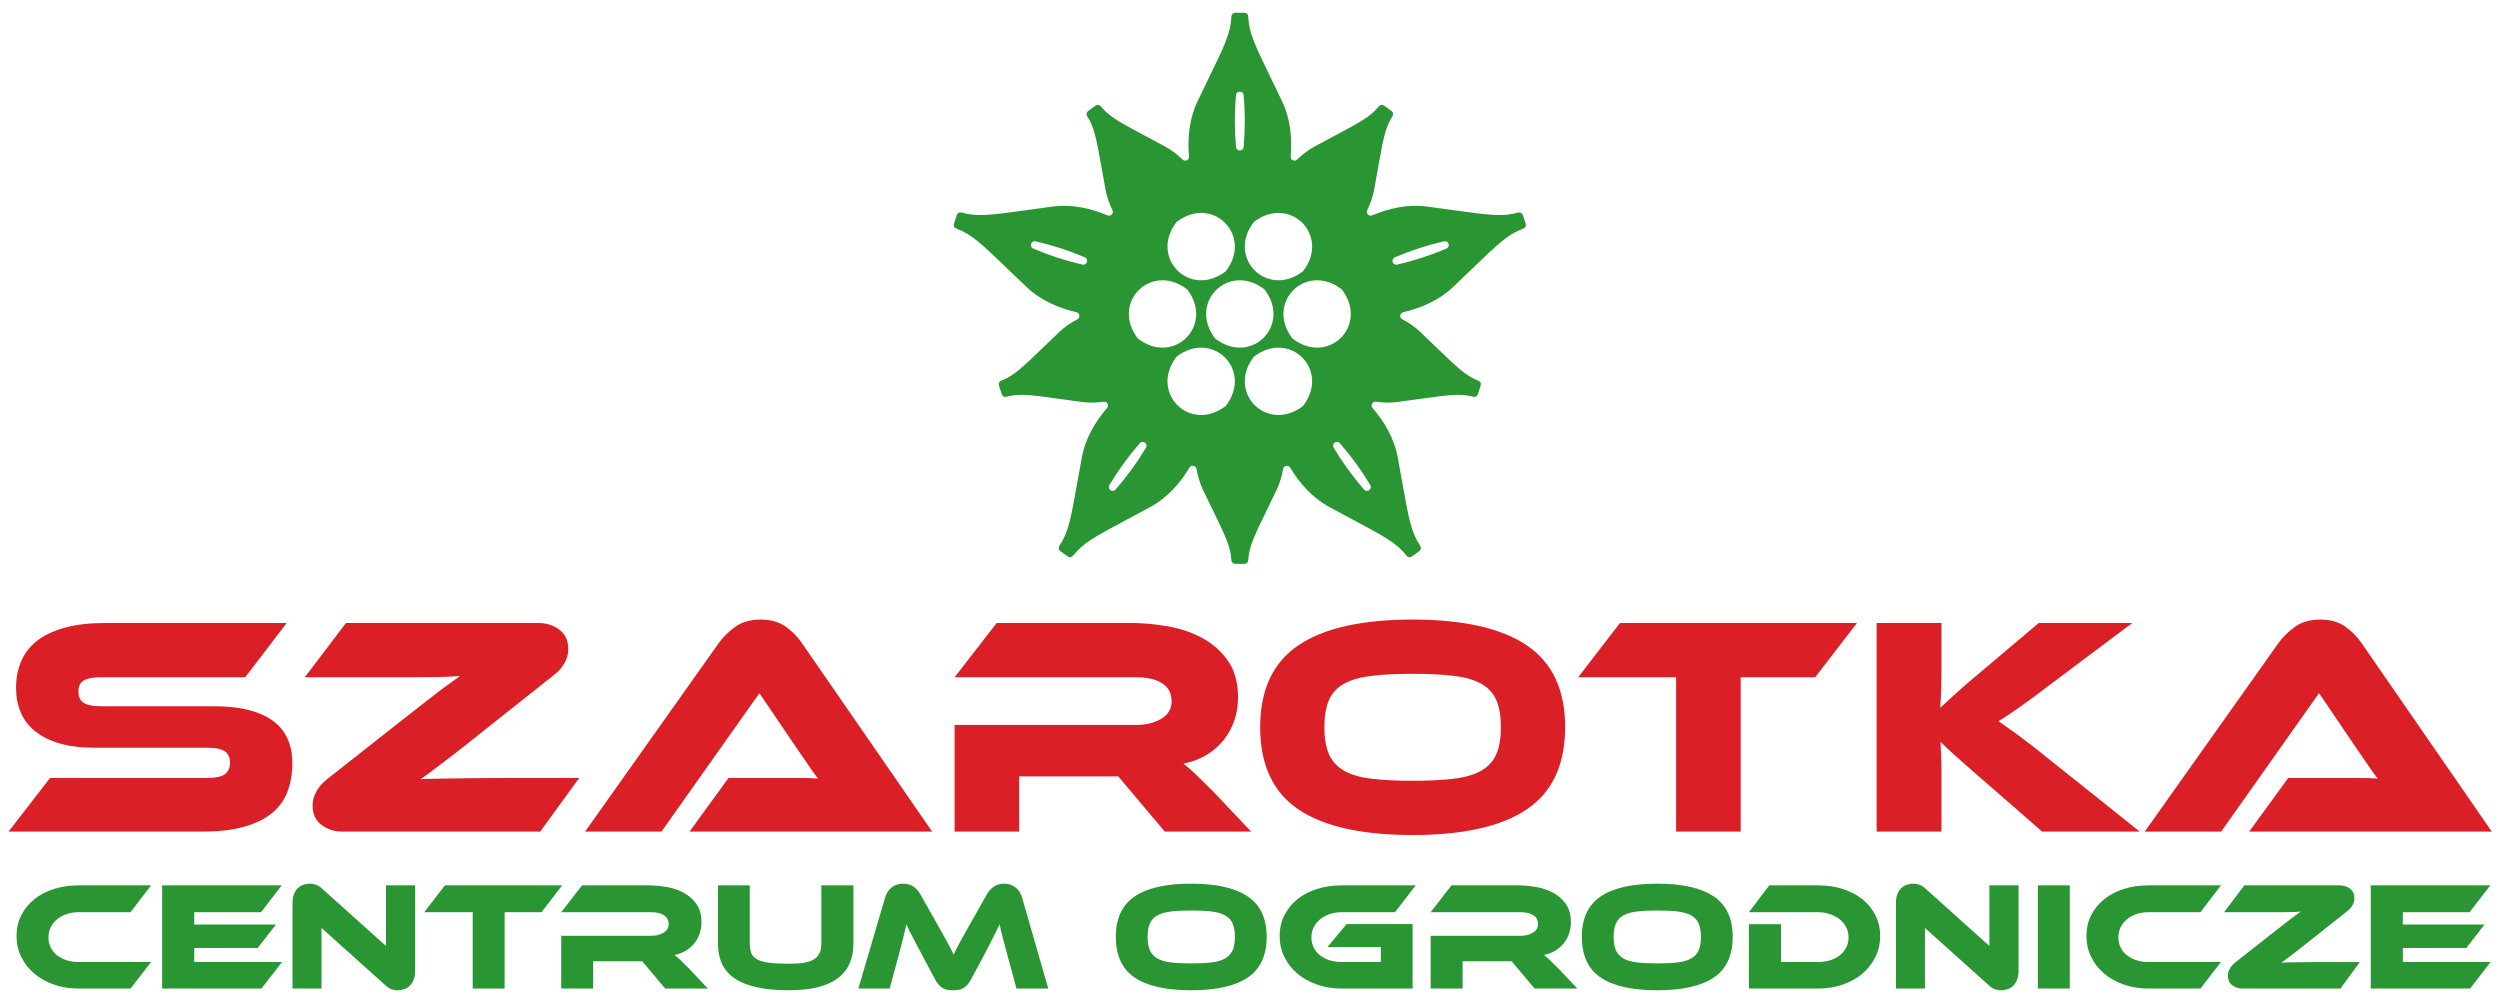
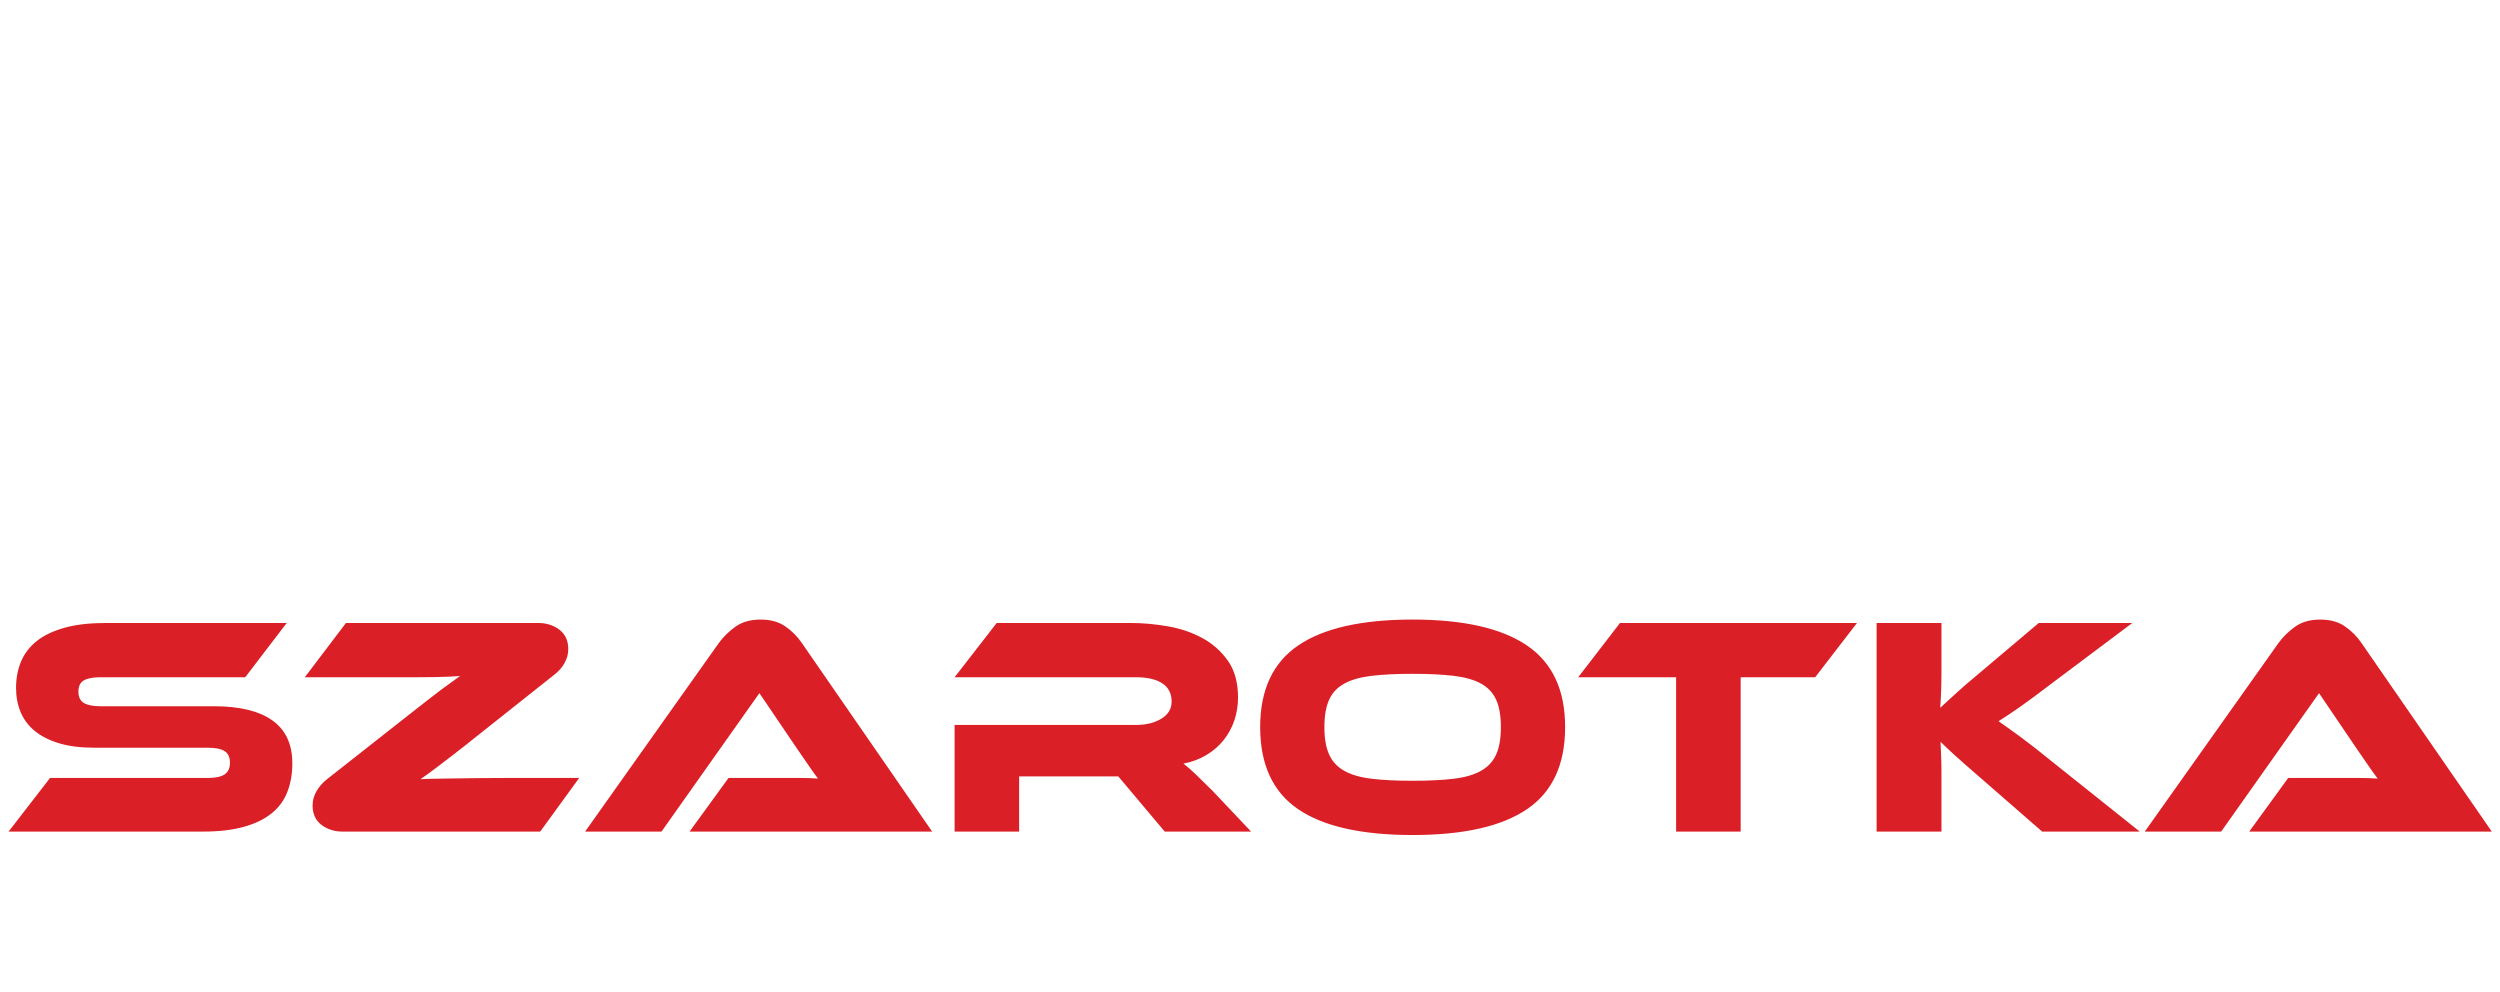
<svg xmlns="http://www.w3.org/2000/svg" xmlns:ns1="http://sodipodi.sourceforge.net/DTD/sodipodi-0.dtd" xmlns:ns2="http://www.inkscape.org/namespaces/inkscape" version="1.1" id="svg2" xml:space="preserve" width="238.667" height="94.667" viewBox="0 0 238.667 94.667" ns1:docname="Szarotka_Logo_RozszerzonePion.eps">
  <defs id="defs6" />
  <ns1:namedview pagecolor="#ffffff" bordercolor="#666666" borderopacity="1" objecttolerance="10" gridtolerance="10" guidetolerance="10" ns2:pageopacity="0" ns2:pageshadow="2" ns2:window-width="640" ns2:window-height="480" id="namedview4" />
  <g id="g10" ns2:groupmode="layer" ns2:label="ink_ext_XXXXXX" transform="matrix(1.333,0,0,-1.333,0,94.667)">
    <g id="g12" transform="scale(0.1)">
      <path d="m 153.301,204.379 c 18.312,0 32.23,-3.387 41.762,-10.156 9.527,-6.778 14.289,-17.012 14.289,-30.707 0,-7.594 -1.192,-14.442 -3.575,-20.547 -2.379,-6.102 -6.175,-11.239 -11.386,-15.406 -5.211,-4.168 -11.871,-7.372 -19.985,-9.602 -8.117,-2.234 -17.832,-3.352 -29.144,-3.352 H 6.141 L 35.84,153.02 H 148.832 c 5.512,0 9.531,0.855 12.063,2.566 2.527,1.715 3.796,4.504 3.796,8.375 0,3.871 -1.269,6.625 -3.796,8.262 -2.532,1.64 -6.551,2.457 -12.063,2.457 H 67.551 c -9.68,0 -18.016,1.043 -25.012,3.125 -6.996,2.086 -12.805,4.988 -17.418,8.711 -4.613,3.722 -8.039,8.226 -10.273,13.511 -2.234,5.282 -3.352,11.129 -3.352,17.528 0,7 1.23,13.363 3.688,19.093 2.457,5.735 6.254,10.61 11.391,14.629 5.137,4.02 11.758,7.145 19.871,9.375 8.117,2.235 17.828,3.352 29.145,3.352 H 205.332 L 175.633,225.148 H 72.019 c -5.363,0 -9.344,-0.746 -11.949,-2.234 -2.606,-1.488 -3.91,-4.168 -3.91,-8.039 0,-3.871 1.305,-6.586 3.91,-8.152 2.606,-1.559 6.586,-2.344 11.949,-2.344 z m 233.582,-89.77 H 245.305 c -5.805,0 -10.832,1.602 -15.075,4.801 -4.242,3.203 -6.363,7.852 -6.363,13.957 0,3.422 0.891,6.738 2.68,9.938 1.789,3.199 4.242,6.066 7.367,8.597 l 54.488,42.875 c 6.254,4.914 11.614,9.118 16.078,12.618 4.469,3.5 8.336,6.476 11.614,8.933 3.273,2.453 5.992,4.426 8.152,5.914 2.16,1.492 3.906,2.758 5.25,3.801 -2.09,-0.152 -4.508,-0.297 -7.262,-0.449 -2.754,-0.149 -6.175,-0.262 -10.273,-0.332 -4.094,-0.074 -8.895,-0.114 -14.402,-0.114 -5.508,0 -11.985,0 -19.43,0 h -59.844 l 29.477,38.856 h 137.781 c 5.805,0 10.832,-1.598 15.074,-4.801 4.242,-3.203 6.363,-7.851 6.363,-13.957 0,-3.422 -0.89,-6.738 -2.679,-9.937 -1.785,-3.2 -4.242,-5.993 -7.367,-8.375 l -55.161,-43.77 c -6.101,-4.91 -11.386,-9.082 -15.855,-12.504 -4.465,-3.422 -8.297,-6.363 -11.5,-8.82 -3.199,-2.457 -5.84,-4.43 -7.926,-5.918 -2.086,-1.488 -3.871,-2.754 -5.359,-3.797 1.785,0.148 4.801,0.262 9.043,0.336 4.242,0.074 9.121,0.148 14.629,0.223 5.508,0.074 11.386,0.148 17.64,0.226 6.254,0.07 12.282,0.11 18.09,0.11 h 54.262 z m 106.969,0 27.91,38.411 h 37.515 c 4.465,0 9.121,0 13.957,0 4.84,0 9.047,-0.153 12.618,-0.45 -2.082,2.684 -4.5,6.071 -7.258,10.164 -2.75,4.094 -5.399,7.926 -7.926,11.5 l -26.797,39.528 -70.121,-99.153 h -54.711 l 95.801,135.102 c 3.129,4.316 7.07,8.191 11.836,11.613 4.765,3.426 10.793,5.137 18.086,5.137 7,0 12.843,-1.602 17.531,-4.801 4.691,-3.199 8.672,-7.183 11.949,-11.949 l 93.344,-135.102 z m 402.179,0 h -61.855 l -33.278,39.528 h -71.011 v -39.528 h -46.223 v 76.371 h 129.965 c 7.144,0 13.176,1.493 18.09,4.469 4.91,2.977 7.367,7.071 7.367,12.281 0,5.805 -2.234,10.161 -6.699,13.063 -4.465,2.906 -10.719,4.355 -18.758,4.355 H 683.664 l 30.145,38.856 h 96.023 c 8.484,0 17.27,-0.781 26.352,-2.344 9.082,-1.562 17.343,-4.355 24.785,-8.375 7.445,-4.019 13.586,-9.453 18.426,-16.301 4.835,-6.847 7.257,-15.632 7.257,-26.351 0,-5.805 -0.894,-11.313 -2.679,-16.528 -1.789,-5.207 -4.356,-9.898 -7.707,-14.066 -3.348,-4.168 -7.442,-7.703 -12.278,-10.609 -4.84,-2.903 -10.312,-4.95 -16.418,-6.137 2.532,-1.938 5.36,-4.391 8.489,-7.371 3.125,-2.977 7.293,-7.074 12.507,-12.281 z m 115.679,151.852 c 36.32,0 63.6,-6.18 81.84,-18.535 18.24,-12.356 27.36,-31.86 27.36,-58.508 0,-26.797 -9.09,-46.375 -27.25,-58.73 -18.16,-12.356 -45.48,-18.536 -81.95,-18.536 -36.628,0 -63.983,6.18 -82.073,18.536 -18.086,12.355 -27.129,31.933 -27.129,58.73 0,26.648 9.078,46.152 27.242,58.508 18.16,12.355 45.48,18.535 81.96,18.535 z m 0,-115.453 c 11.61,0 21.43,0.484 29.47,1.453 8.04,0.965 14.55,2.867 19.54,5.695 4.99,2.828 8.6,6.735 10.83,11.723 2.24,4.988 3.35,11.5 3.35,19.539 0,8.039 -1.11,14.555 -3.35,19.539 -2.23,4.988 -5.84,8.859 -10.83,11.613 -4.99,2.754 -11.5,4.618 -19.54,5.582 -8.04,0.969 -17.86,1.453 -29.47,1.453 -11.62,0 -21.444,-0.484 -29.483,-1.453 -8.039,-0.964 -14.551,-2.828 -19.539,-5.582 -4.989,-2.754 -8.598,-6.625 -10.829,-11.613 -2.234,-4.984 -3.351,-11.5 -3.351,-19.539 0,-8.039 1.117,-14.551 3.351,-19.539 2.231,-4.988 5.84,-8.895 10.829,-11.723 4.988,-2.828 11.5,-4.73 19.539,-5.695 8.039,-0.969 17.863,-1.453 29.483,-1.453 z M 1329.92,264.004 1300,225.148 h -53.37 V 114.609 h -46.23 v 110.539 h -70.12 l 29.92,38.856 z m 202.54,-149.395 h -69.89 l -45.11,39.301 c -7.75,6.699 -13.66,11.914 -17.76,15.637 -4.09,3.719 -7.4,6.848 -9.93,9.375 0.14,-3.426 0.3,-6.957 0.44,-10.606 0.15,-3.648 0.23,-7.257 0.23,-10.828 v -42.879 h -46.45 v 149.395 h 46.45 v -34.613 c 0,-4.618 -0.08,-9.157 -0.23,-13.621 -0.14,-4.469 -0.37,-8.633 -0.67,-12.508 2.98,2.683 6.59,5.992 10.84,9.941 4.24,3.945 9.78,8.742 16.63,14.402 l 43.1,36.399 h 67 l -57.18,-42.875 c -4.91,-3.723 -9.26,-6.996 -13.06,-9.828 -3.79,-2.828 -7.18,-5.281 -10.16,-7.367 -2.98,-2.086 -5.69,-3.946 -8.15,-5.582 -2.46,-1.641 -4.88,-3.204 -7.26,-4.688 4.32,-2.98 9.53,-6.703 15.63,-11.168 6.11,-4.469 14,-10.644 23.68,-18.535 z m 78.38,0 27.92,38.411 h 37.51 c 4.47,0 9.12,0 13.96,0 4.84,0 9.04,-0.153 12.62,-0.45 -2.09,2.684 -4.51,6.071 -7.26,10.164 -2.75,4.094 -5.4,7.926 -7.93,11.5 l -26.8,39.528 -70.11,-99.153 h -54.71 l 95.8,135.102 c 3.12,4.316 7.07,8.191 11.83,11.613 4.76,3.426 10.79,5.137 18.09,5.137 7,0 12.84,-1.602 17.53,-4.801 4.69,-3.199 8.67,-7.183 11.94,-11.949 l 93.35,-135.102 h -173.74" style="fill:#da1f26;fill-opacity:1;fill-rule:nonzero;stroke:none" id="path14" />
-       <path d="M 108.18,21.195 93.484,2.191 H 56.363 c -6.406,0 -12.336,0.961 -17.785,2.875 -5.453,1.914 -10.145,4.547 -14.086,7.898 -3.941,3.352 -7.035,7.328 -9.281,11.93 -2.246,4.606 -3.371,9.598 -3.371,14.973 0,5.375 1.125,10.293 3.371,14.75 2.246,4.457 5.34,8.285 9.281,11.488 3.941,3.203 8.633,5.672 14.086,7.402 5.449,1.73 11.379,2.598 17.785,2.598 H 108.18 L 93.484,56.883 H 56.363 c -3.09,0 -5.965,-0.441 -8.617,-1.328 -2.652,-0.883 -4.934,-2.117 -6.852,-3.703 -1.91,-1.578 -3.422,-3.477 -4.527,-5.688 -1.105,-2.207 -1.656,-4.641 -1.656,-7.289 0,-2.656 0.531,-5.066 1.602,-7.238 1.07,-2.176 2.578,-4.035 4.531,-5.578 1.949,-1.547 4.25,-2.746 6.902,-3.594 2.652,-0.848 5.527,-1.27 8.617,-1.27 z m 93.797,0 L 187.281,2.191 H 116.133 V 76.106 h 85.625 L 186.953,56.883 h -47.84 V 48.043 h 58.555 L 184.523,31.25 h -45.41 V 21.195 Z m 82.75,-20.219 c -1.473,0 -2.926,0.242 -4.364,0.719 -1.437,0.48 -3.039,1.566 -4.804,3.258 L 230.262,45.613 V 2.191 h -20.77 V 63.508 c 0,2.434 0.348,4.531 1.051,6.301 0.699,1.766 1.617,3.203 2.758,4.309 1.144,1.102 2.469,1.914 3.976,2.43 1.512,0.516 3.078,0.773 4.7,0.773 1.398,0 2.816,-0.238 4.25,-0.719 1.437,-0.477 3.078,-1.562 4.918,-3.258 l 45.296,-40.656 v 43.418 h 20.883 V 14.898 c 0,-2.43 -0.351,-4.531 -1.051,-6.297 C 295.574,6.832 294.652,5.379 293.512,4.238 292.367,3.094 291.023,2.266 289.477,1.75 287.934,1.234 286.348,0.977 284.727,0.977 Z M 402.609,76.106 387.805,56.883 H 361.402 V 2.191 H 338.531 V 56.883 H 303.84 l 14.805,19.223 z M 507.016,2.191 H 476.41 L 459.949,21.75 H 424.816 V 2.191 H 401.945 V 39.977 h 64.301 c 3.535,0 6.516,0.738 8.949,2.211 2.43,1.473 3.645,3.496 3.645,6.078 0,2.871 -1.106,5.024 -3.313,6.461 -2.211,1.434 -5.304,2.156 -9.281,2.156 h -64.301 l 14.914,19.223 h 47.508 c 4.199,0 8.543,-0.387 13.035,-1.16 4.493,-0.773 8.582,-2.156 12.266,-4.144 3.684,-1.988 6.723,-4.676 9.113,-8.066 2.395,-3.387 3.594,-7.731 3.594,-13.035 0,-2.871 -0.445,-5.594 -1.328,-8.176 -0.883,-2.574 -2.152,-4.898 -3.813,-6.957 -1.656,-2.066 -3.683,-3.812 -6.074,-5.25 -2.394,-1.438 -5.101,-2.449 -8.121,-3.039 1.254,-0.957 2.652,-2.172 4.199,-3.644 1.547,-1.473 3.606,-3.5 6.188,-6.078 z M 611.195,34.453 c 0,-22.316 -15.359,-33.477 -46.07,-33.477 -8.914,0 -16.57,0.699 -22.98,2.102 -6.407,1.398 -11.696,3.496 -15.856,6.297 -4.16,2.801 -7.215,6.277 -9.168,10.441 -1.953,4.16 -2.926,9.039 -2.926,14.637 v 41.652 h 22.758 V 34.453 c 0,-2.727 0.367,-5.008 1.102,-6.851 0.738,-1.84 2.117,-3.328 4.144,-4.473 2.024,-1.141 4.879,-1.953 8.563,-2.43 3.683,-0.48 8.468,-0.719 14.363,-0.719 4.418,0 8.102,0.258 11.047,0.773 2.945,0.516 5.301,1.359 7.07,2.539 1.77,1.18 3.039,2.691 3.813,4.531 0.773,1.844 1.16,4.051 1.16,6.629 v 41.652 h 22.98 z m 59.879,14.145 c 1.621,-2.875 3.039,-5.399 4.254,-7.57 1.215,-2.172 2.285,-4.105 3.203,-5.801 0.918,-1.695 1.731,-3.242 2.43,-4.637 0.699,-1.402 1.383,-2.766 2.043,-4.09 0.59,1.324 1.234,2.668 1.934,4.031 0.703,1.363 1.511,2.91 2.433,4.641 0.918,1.73 1.988,3.664 3.203,5.801 1.215,2.137 2.633,4.641 4.254,7.512 l 11.82,20.992 c 1.329,2.355 3.004,4.25 5.028,5.688 2.027,1.438 4.551,2.156 7.566,2.156 2.875,0 5.469,-0.828 7.793,-2.488 2.317,-1.656 3.992,-4.215 5.024,-7.676 L 750.73,2.191 h -22.757 l -6.961,25.742 c -1.18,4.199 -2.172,7.883 -2.985,11.051 -0.808,3.168 -1.507,6.258 -2.097,9.281 -1.254,-2.582 -2.653,-5.434 -4.2,-8.562 -1.546,-3.133 -3.574,-7.09 -6.074,-11.879 L 695.711,9.262 c -0.957,-1.84 -1.934,-3.293 -2.93,-4.363 -0.992,-1.066 -2.004,-1.895 -3.035,-2.484 -1.031,-0.59 -2.137,-0.977 -3.316,-1.16 -1.176,-0.184 -2.465,-0.277 -3.867,-0.277 -1.395,0 -2.688,0.094 -3.868,0.277 -1.175,0.184 -2.281,0.57 -3.312,1.16 -1.031,0.59 -2.043,1.418 -3.039,2.484 -0.992,1.07 -1.969,2.523 -2.926,4.363 l -9.941,18.672 c -1.329,2.508 -2.508,4.754 -3.539,6.742 -1.028,1.988 -1.969,3.773 -2.817,5.356 -0.848,1.586 -1.582,3.039 -2.211,4.363 -0.625,1.328 -1.23,2.617 -1.82,3.871 -0.59,-2.949 -1.289,-6.023 -2.102,-9.226 -0.808,-3.203 -1.765,-6.906 -2.871,-11.105 L 637.156,2.191 H 614.73 l 19.11,64.965 c 1.035,3.461 2.73,6.019 5.086,7.676 2.355,1.66 4.969,2.488 7.844,2.488 2.945,0 5.433,-0.699 7.457,-2.102 2.027,-1.399 3.699,-3.312 5.027,-5.742 z m 182.074,28.723 c 17.969,0 31.465,-3.055 40.489,-9.172 9.023,-6.113 13.535,-15.758 13.535,-28.941 0,-13.258 -4.492,-22.945 -13.477,-29.059 -8.988,-6.113 -22.504,-9.172 -40.547,-9.172 -18.121,0 -31.656,3.059 -40.605,9.172 -8.949,6.113 -13.422,15.801 -13.422,29.059 0,13.184 4.492,22.828 13.481,28.941 8.984,6.117 22.5,9.172 40.546,9.172 z m 0,-57.117 c 5.743,0 10.602,0.238 14.579,0.715 3.98,0.48 7.203,1.418 9.671,2.82 2.465,1.398 4.25,3.332 5.356,5.797 1.105,2.469 1.66,5.691 1.66,9.672 0,3.977 -0.555,7.195 -1.66,9.664 -1.106,2.465 -2.891,4.383 -5.356,5.746 -2.468,1.359 -5.691,2.281 -9.671,2.762 -3.977,0.477 -8.836,0.715 -14.579,0.715 -5.746,0 -10.609,-0.238 -14.585,-0.715 -3.977,-0.48 -7.2,-1.402 -9.668,-2.762 -2.469,-1.363 -4.254,-3.281 -5.36,-5.746 -1.101,-2.469 -1.656,-5.688 -1.656,-9.664 0,-3.98 0.555,-7.203 1.656,-9.672 1.106,-2.465 2.891,-4.399 5.36,-5.797 2.468,-1.402 5.691,-2.34 9.668,-2.82 3.976,-0.477 8.839,-0.715 14.585,-0.715 z m 111.25,28.172 h 47.282 V 2.191 h -50.707 c -6.407,0 -12.336,0.961 -17.785,2.875 -5.454,1.914 -10.145,4.547 -14.086,7.898 -3.946,3.352 -7.036,7.328 -9.282,11.93 -2.246,4.606 -3.371,9.598 -3.371,14.973 0,5.375 1.125,10.293 3.371,14.75 2.246,4.457 5.336,8.285 9.282,11.488 3.941,3.203 8.632,5.672 14.086,7.402 5.449,1.73 11.378,2.598 17.785,2.598 h 52.917 l -14.8,-19.223 h -38.117 c -3.09,0 -5.965,-0.441 -8.618,-1.328 -2.652,-0.883 -4.953,-2.137 -6.902,-3.754 -1.953,-1.621 -3.484,-3.519 -4.59,-5.691 -1.101,-2.172 -1.652,-4.586 -1.652,-7.234 0,-2.656 0.531,-5.066 1.602,-7.238 1.066,-2.176 2.574,-4.035 4.527,-5.578 1.953,-1.547 4.254,-2.746 6.906,-3.594 2.649,-0.848 5.563,-1.27 8.727,-1.27 h 27.953 V 31.91 H 950.699 Z M 1129.68,2.191 h -30.61 L 1082.61,21.75 h -35.13 V 2.191 h -22.87 V 39.977 h 64.3 c 3.54,0 6.52,0.738 8.95,2.211 2.43,1.473 3.64,3.496 3.64,6.078 0,2.871 -1.1,5.024 -3.31,6.461 -2.21,1.434 -5.3,2.156 -9.28,2.156 h -64.3 l 14.91,19.223 h 47.51 c 4.2,0 8.54,-0.387 13.04,-1.16 4.49,-0.773 8.58,-2.156 12.26,-4.144 3.69,-1.988 6.72,-4.676 9.12,-8.066 2.39,-3.387 3.59,-7.731 3.59,-13.035 0,-2.871 -0.45,-5.594 -1.33,-8.176 -0.88,-2.574 -2.16,-4.898 -3.81,-6.957 -1.66,-2.066 -3.69,-3.812 -6.08,-5.25 -2.39,-1.438 -5.1,-2.449 -8.12,-3.039 1.26,-0.957 2.66,-2.172 4.2,-3.644 1.55,-1.473 3.61,-3.5 6.19,-6.078 z m 57.23,75.129 c 17.97,0 31.47,-3.055 40.49,-9.172 9.02,-6.113 13.53,-15.758 13.53,-28.941 0,-13.258 -4.49,-22.945 -13.48,-29.059 -8.98,-6.113 -22.5,-9.172 -40.54,-9.172 -18.12,0 -31.66,3.059 -40.61,9.172 -8.94,6.113 -13.42,15.801 -13.42,29.059 0,13.184 4.5,22.828 13.48,28.941 8.98,6.117 22.5,9.172 40.55,9.172 z m 0,-57.117 c 5.74,0 10.6,0.238 14.58,0.715 3.98,0.48 7.2,1.418 9.67,2.82 2.47,1.398 4.25,3.332 5.36,5.797 1.1,2.469 1.65,5.691 1.65,9.672 0,3.977 -0.55,7.195 -1.65,9.664 -1.11,2.465 -2.89,4.383 -5.36,5.746 -2.47,1.359 -5.69,2.281 -9.67,2.762 -3.98,0.477 -8.84,0.715 -14.58,0.715 -5.75,0 -10.61,-0.238 -14.59,-0.715 -3.98,-0.48 -7.2,-1.402 -9.66,-2.762 -2.47,-1.363 -4.26,-3.281 -5.36,-5.746 -1.11,-2.469 -1.66,-5.688 -1.66,-9.664 0,-3.98 0.55,-7.203 1.66,-9.672 1.1,-2.465 2.89,-4.399 5.36,-5.797 2.46,-1.402 5.68,-2.34 9.66,-2.82 3.98,-0.477 8.84,-0.715 14.59,-0.715 z m 159.64,19.664 c 0,-5.375 -1.12,-10.367 -3.37,-14.973 -2.25,-4.601 -5.34,-8.578 -9.28,-11.93 -3.94,-3.352 -8.64,-5.984 -14.09,-7.898 -5.45,-1.914 -11.38,-2.875 -17.79,-2.875 h -49.49 V 48.266 h 22.98 V 21.195 h 26.51 c 3.18,0 6.1,0.422 8.79,1.27 2.69,0.848 4.99,2.047 6.9,3.594 1.92,1.543 3.43,3.402 4.53,5.578 1.11,2.172 1.66,4.582 1.66,7.238 0,2.574 -0.55,4.969 -1.66,7.18 -1.1,2.211 -2.65,4.106 -4.63,5.688 -2,1.586 -4.32,2.84 -6.97,3.758 -2.65,0.918 -5.52,1.383 -8.62,1.383 h -49.49 l 14.58,19.223 h 34.91 c 6.49,0 12.45,-0.887 17.9,-2.652 5.46,-1.77 10.15,-4.254 14.09,-7.457 3.94,-3.203 7.01,-7.035 9.22,-11.488 2.21,-4.457 3.32,-9.34 3.32,-14.641 z m 86.5,-38.891 c -1.47,0 -2.92,0.242 -4.36,0.719 -1.44,0.48 -3.04,1.566 -4.8,3.258 l -45.3,40.66 V 2.191 h -20.77 V 63.508 c 0,2.434 0.35,4.531 1.05,6.301 0.7,1.766 1.61,3.203 2.76,4.309 1.14,1.102 2.47,1.914 3.98,2.43 1.51,0.516 3.07,0.773 4.69,0.773 1.4,0 2.82,-0.238 4.25,-0.719 1.44,-0.477 3.08,-1.562 4.92,-3.258 l 45.3,-40.656 v 43.418 h 20.88 V 14.898 c 0,-2.43 -0.35,-4.531 -1.05,-6.297 -0.7,-1.77 -1.62,-3.223 -2.76,-4.363 -1.14,-1.145 -2.49,-1.973 -4.04,-2.488 -1.54,-0.516 -3.12,-0.773 -4.75,-0.773 z m 49.28,1.215 h -22.87 V 76.106 h 22.87 z M 1590.6,21.195 1575.91,2.191 h -37.12 c -6.41,0 -12.34,0.961 -17.79,2.875 -5.45,1.914 -10.15,4.547 -14.09,7.898 -3.94,3.352 -7.03,7.328 -9.28,11.93 -2.25,4.606 -3.37,9.598 -3.37,14.973 0,5.375 1.12,10.293 3.37,14.75 2.25,4.457 5.34,8.285 9.28,11.488 3.94,3.203 8.64,5.672 14.09,7.402 5.45,1.73 11.38,2.598 17.79,2.598 h 51.81 l -14.69,-19.223 h -37.12 c -3.1,0 -5.97,-0.441 -8.62,-1.328 -2.65,-0.883 -4.94,-2.117 -6.85,-3.703 -1.92,-1.578 -3.43,-3.477 -4.53,-5.688 -1.11,-2.207 -1.66,-4.641 -1.66,-7.289 0,-2.656 0.53,-5.066 1.6,-7.238 1.07,-2.176 2.58,-4.035 4.53,-5.578 1.95,-1.547 4.26,-2.746 6.91,-3.594 2.65,-0.848 5.52,-1.27 8.62,-1.27 z m 85.62,-19.004 h -70.04 c -2.88,0 -5.36,0.793 -7.46,2.379 -2.1,1.582 -3.15,3.883 -3.15,6.902 0,1.695 0.45,3.336 1.33,4.918 0.88,1.582 2.1,3 3.64,4.254 l 26.96,21.211 c 3.09,2.43 5.75,4.512 7.96,6.242 2.21,1.73 4.12,3.203 5.74,4.418 1.62,1.219 2.97,2.191 4.03,2.93 1.07,0.738 1.93,1.363 2.6,1.879 -1.03,-0.074 -2.23,-0.148 -3.59,-0.223 -1.36,-0.07 -3.06,-0.129 -5.08,-0.164 -2.03,-0.039 -4.41,-0.055 -7.13,-0.055 -2.73,0 -5.93,0 -9.61,0 h -29.61 l 14.58,19.223 h 68.17 c 2.87,0 5.36,-0.793 7.46,-2.379 2.1,-1.578 3.15,-3.883 3.15,-6.902 0,-1.695 -0.44,-3.332 -1.33,-4.918 -0.88,-1.582 -2.1,-2.965 -3.64,-4.145 l -27.29,-21.652 c -3.02,-2.43 -5.64,-4.492 -7.85,-6.184 -2.21,-1.695 -4.1,-3.152 -5.69,-4.367 -1.58,-1.215 -2.89,-2.191 -3.92,-2.926 -1.03,-0.734 -1.91,-1.363 -2.65,-1.879 0.88,0.074 2.37,0.129 4.47,0.164 2.1,0.039 4.51,0.074 7.24,0.113 2.72,0.035 5.63,0.07 8.73,0.109 3.09,0.035 6.07,0.055 8.95,0.055 h 26.85 z m 107.5,19.004 -14.69,-19.004 h -71.15 V 76.106 h 85.62 l -14.8,-19.223 h -47.84 V 48.043 h 58.55 L 1766.27,31.25 h -45.41 V 21.195 h 62.86" style="fill:#2a9533;fill-opacity:1;fill-rule:nonzero;stroke:none" id="path16" />
-       <path d="m 1017.16,472.438 c -3.86,3.675 -8.21,6.652 -12.85,9.05 -2.26,1.168 -1.86,4.508 0.61,5.086 13.07,3.055 25.78,8.571 35.73,18.035 5.06,4.809 9.49,9.075 13.4,12.84 19.21,18.485 25.91,24.934 36.97,29.047 1.37,0.512 2.1,2.016 1.64,3.406 l -2.03,6.274 c -0.45,1.387 -1.92,2.187 -3.32,1.797 -11.37,-3.18 -20.58,-1.903 -47,1.765 -5.37,0.746 -11.46,1.59 -18.38,2.512 -13.52,1.793 -26.95,-1.16 -39.246,-6.305 -2.332,-0.976 -4.602,1.481 -3.485,3.746 2.258,4.567 3.961,9.414 4.906,14.528 1.067,5.781 1.973,10.883 2.774,15.383 3.851,21.617 5.23,29.367 10.422,37.359 0.793,1.223 0.5,2.852 -0.68,3.707 l -2.68,1.949 -2.679,1.946 c -1.18,0.855 -2.817,0.632 -3.735,-0.5 -5.996,-7.407 -12.945,-11.118 -32.308,-21.458 -4.031,-2.152 -8.602,-4.589 -13.774,-7.39 -4.632,-2.512 -8.757,-5.676 -12.437,-9.289 -1.813,-1.778 -4.86,-0.371 -4.645,2.156 1.125,13.352 -0.199,27.121 -6.117,39.496 -3.012,6.293 -5.699,11.832 -8.07,16.711 -11.649,23.992 -15.711,32.359 -16.203,44.149 -0.063,1.457 -1.27,2.605 -2.731,2.605 h -6.594 c -1.46,0 -2.671,-1.148 -2.73,-2.605 -0.492,-11.79 -4.555,-20.157 -16.203,-44.145 -2.371,-4.883 -5.059,-10.418 -8.07,-16.715 -5.918,-12.375 -7.239,-26.144 -6.114,-39.5 0.211,-2.527 -2.836,-3.93 -4.644,-2.152 -3.68,3.609 -7.813,6.777 -12.442,9.285 -5.168,2.801 -9.738,5.242 -13.773,7.391 -19.363,10.343 -26.309,14.054 -32.305,21.457 -0.918,1.132 -2.558,1.359 -3.738,0.5 l -2.68,-1.946 -2.679,-1.945 c -1.18,-0.859 -1.473,-2.484 -0.676,-3.711 5.187,-7.988 6.57,-15.742 10.418,-37.355 0.804,-4.5 1.711,-9.602 2.777,-15.387 0.941,-5.113 2.649,-9.965 4.906,-14.531 1.121,-2.27 -1.152,-4.727 -3.488,-3.746 -12.301,5.148 -25.738,8.109 -39.269,6.312 -6.918,-0.922 -13.012,-1.766 -18.391,-2.512 -26.418,-3.668 -35.625,-4.945 -46.992,-1.769 -1.407,0.394 -2.867,-0.406 -3.317,-1.793 l -1.019,-3.133 -1.02,-3.141 c -0.453,-1.39 0.274,-2.894 1.645,-3.406 11.058,-4.113 17.758,-10.562 36.961,-29.047 3.914,-3.761 8.347,-8.031 13.406,-12.84 9.957,-9.468 22.664,-14.98 35.73,-18.035 2.477,-0.578 2.872,-3.918 0.614,-5.086 -4.641,-2.398 -8.989,-5.375 -12.852,-9.05 -4.262,-4.051 -7.996,-7.649 -11.289,-10.817 -15.816,-15.226 -21.492,-20.683 -30.387,-24.098 -1.359,-0.519 -2.082,-2.015 -1.629,-3.402 l 1.024,-3.148 1.023,-3.149 c 0.446,-1.379 1.895,-2.172 3.297,-1.797 9.211,2.473 17.008,1.395 38.766,-1.629 4.527,-0.625 9.66,-1.339 15.488,-2.113 2.313,-0.305 4.617,-0.449 6.918,-0.449 2.836,0 5.656,0.219 8.445,0.629 2.512,0.371 4.161,-2.543 2.508,-4.469 -8.652,-10.082 -15.574,-21.91 -18.039,-35.281 -1.265,-6.867 -2.344,-12.926 -3.297,-18.27 -4.676,-26.254 -6.304,-35.41 -12.84,-45.238 -0.804,-1.215 -0.5,-2.852 0.68,-3.711 l 5.336,-3.875 c 1.188,-0.863 2.84,-0.637 3.75,0.512 7.328,9.246 15.531,13.625 39.047,26.18 4.789,2.554 10.215,5.457 16.351,8.777 12.012,6.508 21.149,16.808 28.075,28.219 1.316,2.168 4.609,1.511 5.023,-0.993 0.856,-5.117 2.336,-10.14 4.621,-14.925 2.535,-5.305 4.801,-9.965 6.797,-14.075 9.59,-19.75 13.031,-26.836 13.527,-36.351 0.079,-1.453 1.274,-2.602 2.731,-2.602 h 6.621 c 1.457,0 2.652,1.149 2.73,2.602 0.497,9.519 3.938,16.601 13.528,36.351 1.996,4.11 4.258,8.774 6.797,14.075 2.285,4.777 3.765,9.793 4.617,14.906 0.418,2.5 3.707,3.16 5.023,0.992 6.926,-11.402 16.059,-21.695 28.063,-28.199 6.137,-3.32 11.566,-6.223 16.351,-8.777 23.516,-12.555 31.721,-16.934 39.051,-26.18 0.91,-1.149 2.56,-1.375 3.75,-0.512 l 2.66,1.938 2.67,1.937 c 1.18,0.859 1.49,2.496 0.68,3.711 -6.53,9.828 -8.16,18.984 -12.84,45.238 -0.95,5.344 -2.03,11.403 -3.29,18.27 -2.466,13.371 -9.392,25.199 -18.044,35.281 -1.652,1.926 -0.004,4.84 2.508,4.469 2.789,-0.406 5.609,-0.629 8.449,-0.629 2.297,0 4.602,0.144 6.917,0.453 5.83,0.774 10.96,1.484 15.49,2.113 21.76,3.02 29.55,4.102 38.77,1.629 1.39,-0.379 2.84,0.418 3.29,1.797 l 1.03,3.149 1.02,3.148 c 0.45,1.387 -0.27,2.879 -1.63,3.398 -8.9,3.418 -14.57,8.875 -30.39,24.102 -3.29,3.168 -7.03,6.762 -11.29,10.813 z m -242.676,48.429 v 0 c -5.808,1.336 -11.535,2.938 -17.179,4.781 -5.649,1.832 -11.219,3.907 -16.703,6.239 -0.219,0.093 -0.438,0.187 -0.657,0.285 -3.031,1.316 -1.547,5.894 1.684,5.18 0.234,-0.051 0.465,-0.102 0.695,-0.157 5.809,-1.336 11.535,-2.937 17.184,-4.769 5.648,-1.828 11.222,-3.899 16.707,-6.231 0.25,-0.109 0.5,-0.215 0.75,-0.324 3.035,-1.324 1.547,-5.898 -1.684,-5.18 -0.265,0.055 -0.531,0.114 -0.797,0.176 z m 123.809,30.574 v 0 c 25.523,19.2 54.391,-9.671 35.195,-35.195 -0.156,-0.207 -0.343,-0.394 -0.554,-0.555 -25.52,-19.195 -54.391,9.676 -35.196,35.196 0.16,0.211 0.348,0.398 0.555,0.554 z m -13.152,89.914 v 0 c 0.019,0.239 0.043,0.473 0.066,0.708 0.32,3.292 5.129,3.292 5.449,0 0.024,-0.235 0.047,-0.469 0.067,-0.708 0.523,-5.937 0.773,-11.878 0.769,-17.816 0.012,-5.937 -0.234,-11.875 -0.758,-17.812 -0.027,-0.274 -0.05,-0.543 -0.078,-0.817 -0.32,-3.293 -5.129,-3.293 -5.449,0 -0.027,0.274 -0.051,0.543 -0.078,0.817 -0.524,5.937 -0.766,11.875 -0.758,17.812 -0.004,5.938 0.246,11.879 0.77,17.816 z M 842.93,551.441 v 0 c 25.519,19.2 54.39,-9.671 35.195,-35.195 -0.156,-0.207 -0.344,-0.394 -0.555,-0.555 -25.519,-19.195 -54.39,9.676 -35.195,35.196 0.156,0.211 0.348,0.398 0.555,0.554 z M 820.332,388.898 v 0 c -3.07,-5.113 -6.363,-10.062 -9.859,-14.863 -3.493,-4.805 -7.18,-9.461 -11.094,-13.957 -0.16,-0.18 -0.313,-0.355 -0.473,-0.535 -2.191,-2.477 -6.082,0.355 -4.406,3.203 0.121,0.203 0.238,0.406 0.359,0.613 3.071,5.114 6.356,10.063 9.848,14.868 3.484,4.808 7.176,9.468 11.086,13.964 0.184,0.207 0.363,0.411 0.543,0.614 2.195,2.476 6.086,-0.352 4.406,-3.203 -0.137,-0.235 -0.273,-0.473 -0.41,-0.704 z m -5.641,79.114 v 0 c -19.195,25.519 9.676,54.394 35.196,35.195 0.211,-0.156 0.398,-0.348 0.554,-0.559 19.2,-25.519 -9.671,-54.39 -35.195,-35.191 -0.207,0.156 -0.394,0.348 -0.555,0.555 z m 62.879,-48.797 v 0 c -25.519,-19.199 -54.39,9.676 -35.195,35.195 0.156,0.207 0.348,0.399 0.555,0.555 25.519,19.195 54.39,-9.672 35.195,-35.195 -0.156,-0.207 -0.344,-0.399 -0.555,-0.555 z m -7.515,48.797 v 0 c -19.196,25.519 9.679,54.394 35.195,35.195 0.211,-0.156 0.398,-0.348 0.555,-0.559 19.199,-25.519 -9.672,-54.39 -35.192,-35.191 -0.211,0.156 -0.398,0.348 -0.558,0.555 z m 62.879,-48.797 v 0 c -25.52,-19.199 -54.391,9.676 -35.196,35.195 0.16,0.207 0.348,0.399 0.555,0.555 25.523,19.195 54.391,-9.672 35.195,-35.195 -0.156,-0.207 -0.343,-0.399 -0.554,-0.555 z m -7.512,48.797 v 0 c -19.195,25.519 9.676,54.394 35.195,35.195 0.211,-0.156 0.395,-0.348 0.555,-0.559 19.195,-25.519 -9.676,-54.39 -35.195,-35.191 -0.207,0.156 -0.399,0.348 -0.555,0.555 z m 55.582,-104.653 v 0 c 0.121,-0.207 0.242,-0.41 0.363,-0.613 1.676,-2.848 -2.219,-5.68 -4.41,-3.203 -0.156,0.18 -0.312,0.355 -0.473,0.535 -3.91,4.496 -7.601,9.152 -11.093,13.957 -3.496,4.801 -6.786,9.75 -9.856,14.863 -0.14,0.231 -0.277,0.469 -0.414,0.704 -1.68,2.851 2.215,5.679 4.406,3.203 0.18,-0.203 0.36,-0.407 0.543,-0.614 3.91,-4.496 7.602,-9.156 11.086,-13.964 3.492,-4.805 6.782,-9.754 9.848,-14.868 z m 19.576,157.332 v 0 c -3.228,-0.718 -4.713,3.856 -1.682,5.18 0.254,0.109 0.504,0.215 0.75,0.324 5.492,2.332 11.062,4.403 16.712,6.231 5.65,1.832 11.37,3.433 17.18,4.769 0.23,0.055 0.46,0.106 0.69,0.157 3.23,0.714 4.72,-3.864 1.69,-5.18 -0.22,-0.098 -0.44,-0.192 -0.65,-0.285 -5.49,-2.332 -11.06,-4.407 -16.71,-6.239 -5.64,-1.843 -11.37,-3.445 -17.18,-4.781 -0.26,-0.062 -0.53,-0.121 -0.8,-0.176" style="fill:#2a9533;fill-opacity:1;fill-rule:nonzero;stroke:none" id="path18" />
    </g>
  </g>
</svg>